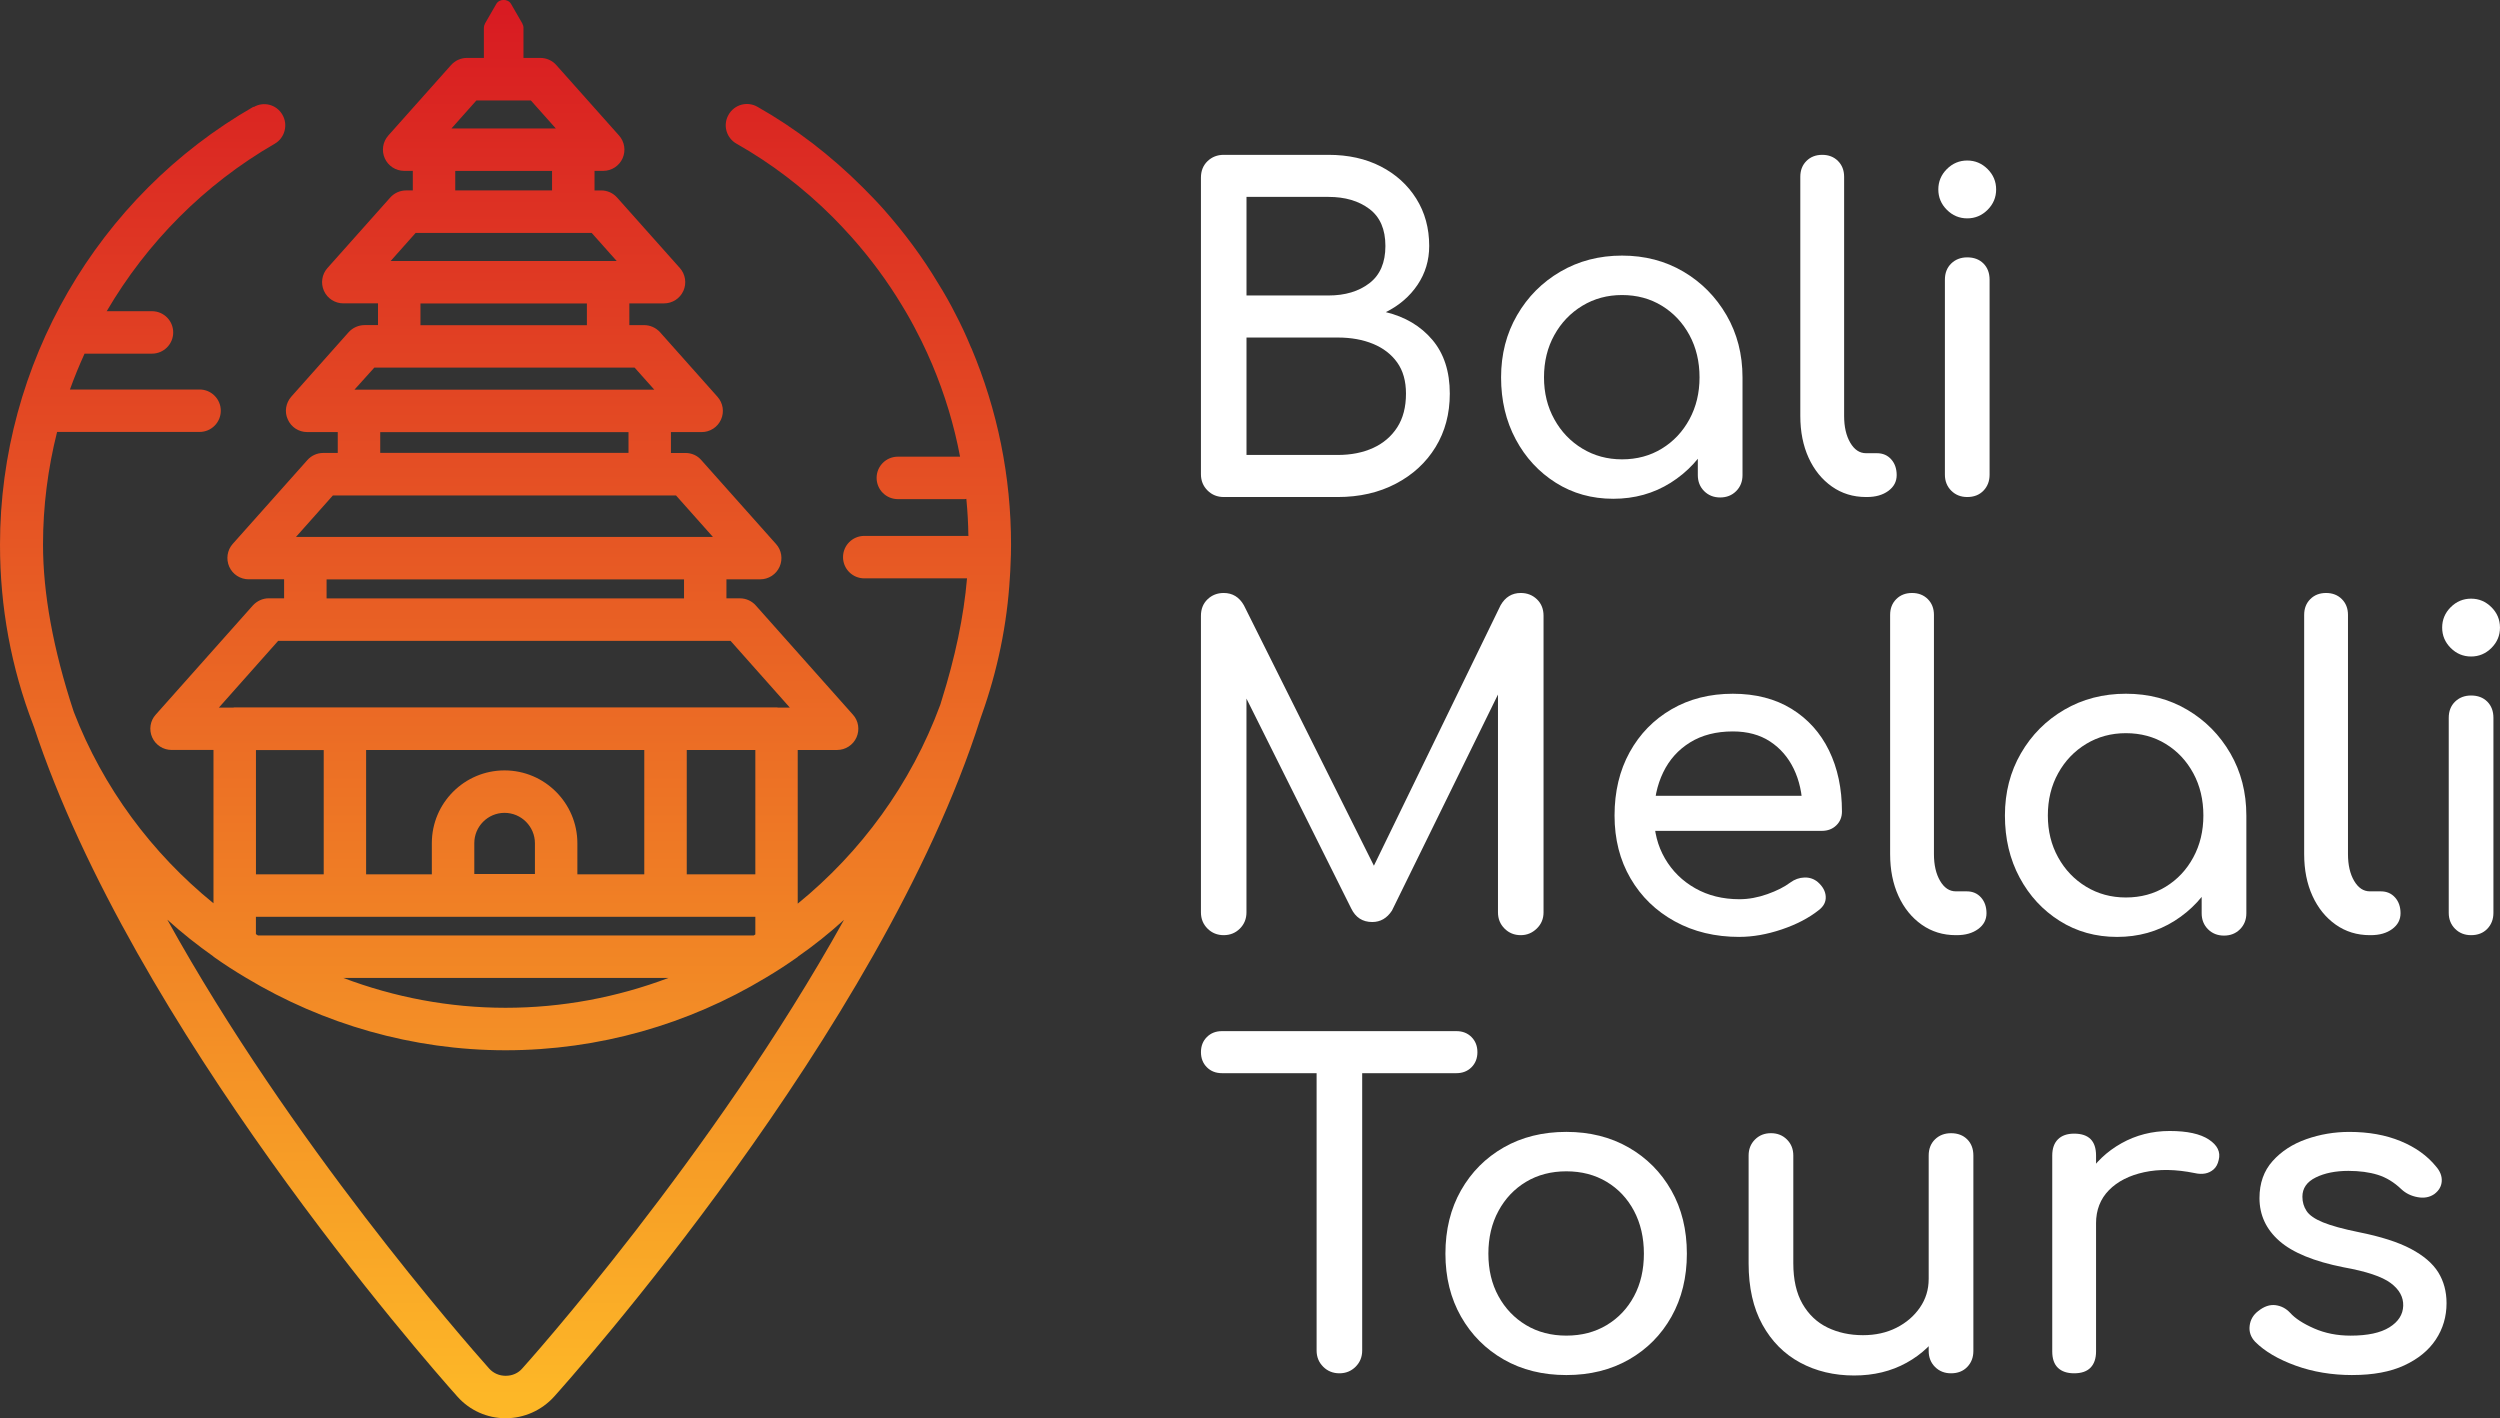
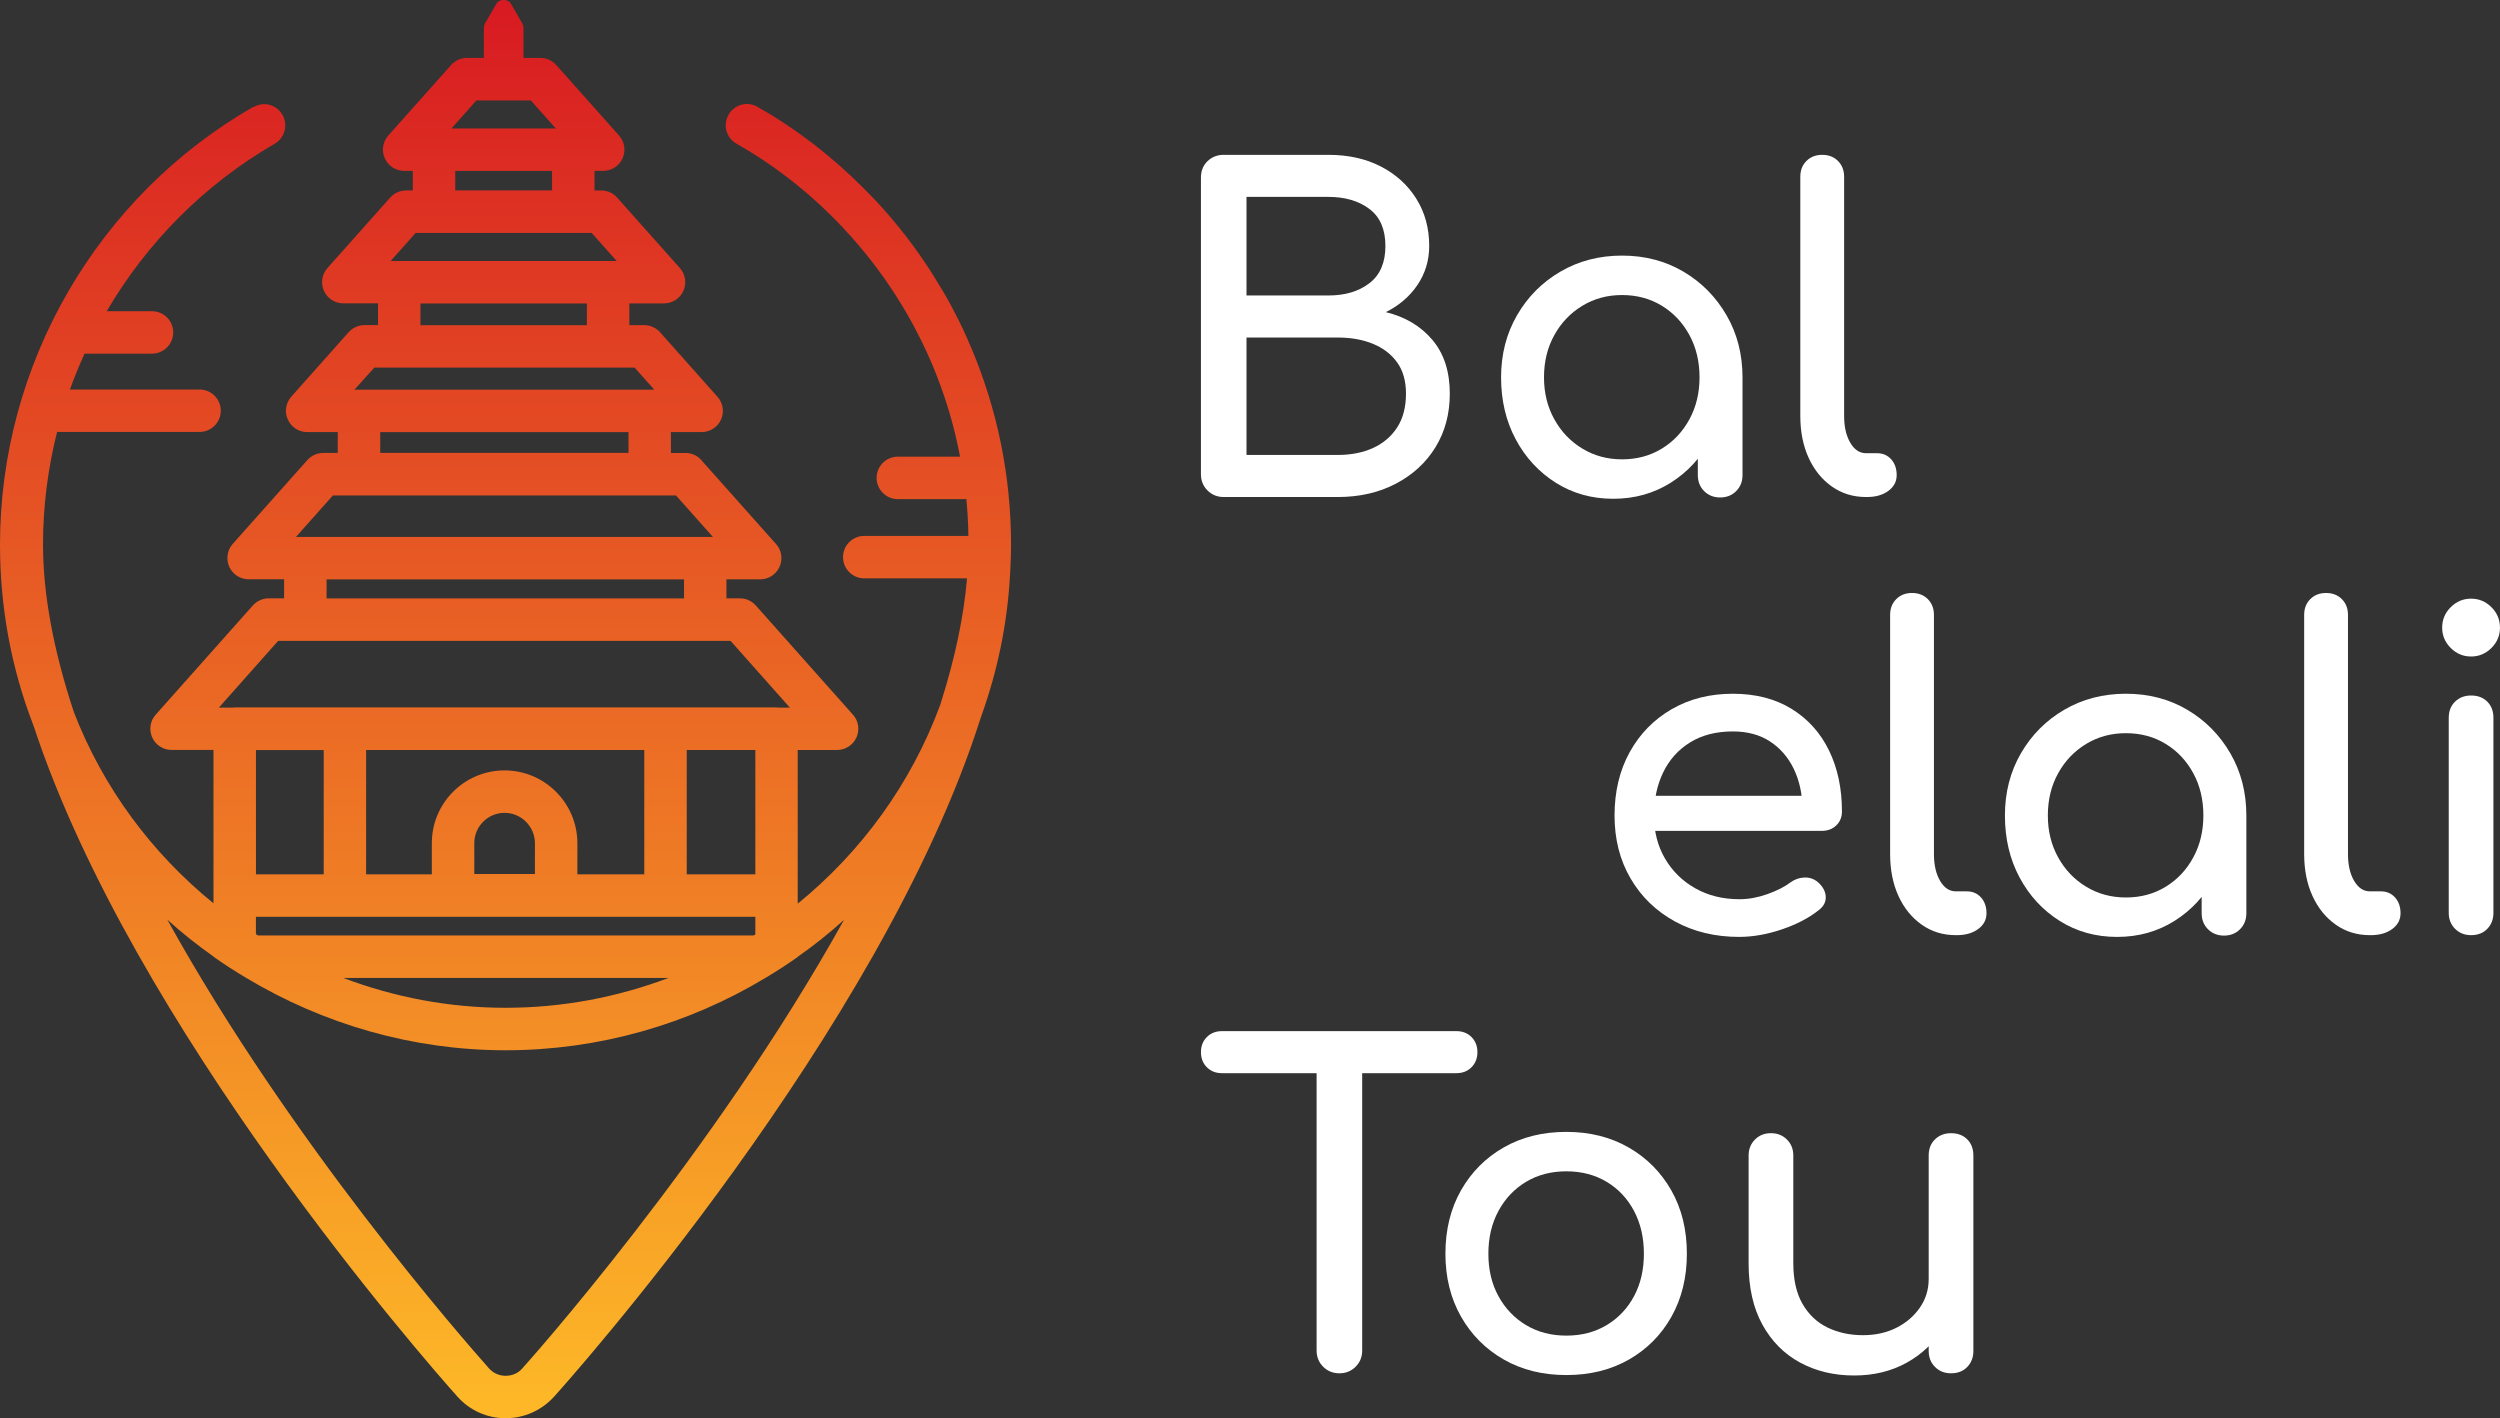
<svg xmlns="http://www.w3.org/2000/svg" id="Layer_2" viewBox="0 0 142.649 80.924">
  <rect x="0" y="0" width="142.649" height="80.924" fill="#333333" stroke="none" />
  <defs>
    <linearGradient id="linear-gradient" x1="28.845" y1=".604" x2="28.845" y2="79.676" gradientUnits="userSpaceOnUse">
      <stop offset="0" stop-color="#d81b22" />
      <stop offset="1" stop-color="#fdb727" />
    </linearGradient>
  </defs>
  <g id="Components">
    <g id="d6379266-cfa1-46ee-90e8-28ab89f81df6_7">
      <path d="m69.825,28.36c-.366,0-.675-.125-.925-.375s-.375-.558-.375-.925V10.135c0-.383.125-.696.375-.938.25-.241.559-.362.925-.362h5.976c1.133,0,2.129.221,2.987.663s1.533,1.054,2.024,1.837c.492.784.738,1.684.738,2.7,0,.817-.222,1.555-.663,2.213-.441.658-1.046,1.179-1.812,1.562,1.101.267,1.983.791,2.65,1.575.666.784,1,1.809,1,3.075,0,1.15-.272,2.167-.812,3.05-.542.884-1.296,1.58-2.263,2.087-.967.509-2.075.763-3.325.763h-6.5Zm1.3-11.5h4.676c.949,0,1.728-.233,2.337-.7.608-.466.913-1.175.913-2.125,0-.95-.305-1.654-.913-2.112-.608-.458-1.388-.688-2.337-.688h-4.676v5.625Zm0,9.1h5.2c.767,0,1.441-.133,2.025-.4.583-.267,1.041-.658,1.375-1.175.333-.516.5-1.158.5-1.925,0-.716-.167-1.308-.5-1.775-.334-.467-.792-.821-1.375-1.062-.584-.242-1.259-.363-2.025-.363h-5.2v6.7Z" style="fill:#fff; stroke-width:0px;" />
      <path d="m92.051,28.46c-1.217,0-2.309-.304-3.275-.913s-1.73-1.433-2.287-2.475c-.559-1.042-.838-2.221-.838-3.538s.304-2.5.913-3.55c.607-1.05,1.433-1.879,2.475-2.487,1.041-.608,2.213-.913,3.513-.913s2.466.304,3.5.913c1.033.608,1.853,1.438,2.462,2.487.608,1.05.913,2.233.913,3.55h-.976c0,1.317-.279,2.496-.837,3.538-.559,1.042-1.321,1.867-2.288,2.475s-2.059.913-3.274.913Zm.5-2.25c.85,0,1.608-.204,2.274-.613.667-.408,1.191-.966,1.575-1.675.384-.708.575-1.504.575-2.388,0-.9-.191-1.704-.575-2.412-.384-.709-.908-1.267-1.575-1.675-.666-.408-1.425-.612-2.274-.612-.834,0-1.588.204-2.263.612-.675.409-1.209.967-1.6,1.675-.393.709-.588,1.512-.588,2.412,0,.884.195,1.68.588,2.388.391.709.925,1.267,1.6,1.675.675.409,1.429.613,2.263.613Zm5.6,2.175c-.366,0-.671-.121-.912-.362-.242-.242-.362-.546-.362-.913v-3.825l.475-2.65,2.075.9v5.575c0,.367-.121.671-.362.913-.242.242-.547.362-.913.362Z" style="fill:#fff; stroke-width:0px;" />
      <path d="m106.475,28.36c-.733,0-1.384-.2-1.95-.6s-1.009-.946-1.325-1.637-.475-1.488-.475-2.388v-13.65c0-.367.116-.666.35-.9s.533-.35.9-.35c.366,0,.666.117.9.35.232.233.35.533.35.9v13.65c0,.617.116,1.125.35,1.525s.533.6.9.6h.625c.333,0,.604.117.812.35.208.233.312.534.312.9,0,.367-.158.667-.475.9-.317.234-.726.35-1.226.35h-.05Z" style="fill:#fff; stroke-width:0px;" />
-       <path d="m112.25,12.46c-.45,0-.838-.163-1.163-.488-.325-.325-.487-.712-.487-1.162,0-.45.162-.838.487-1.163.325-.325.713-.488,1.163-.488.449,0,.837.163,1.162.488.325.325.487.712.487,1.163,0,.45-.162.837-.487,1.162-.325.325-.713.488-1.162.488Zm0,15.9c-.367,0-.672-.121-.913-.362s-.362-.546-.362-.913v-11.125c0-.383.121-.691.362-.925.241-.233.546-.35.913-.35.383,0,.691.117.925.35.233.234.35.542.35.925v11.125c0,.367-.116.671-.35.913s-.542.362-.925.362Z" style="fill:#fff; stroke-width:0px;" />
-       <path d="m69.825,53.36c-.366,0-.675-.125-.925-.375s-.375-.558-.375-.925v-16.925c0-.383.125-.696.375-.938.25-.241.559-.362.925-.362.5,0,.884.233,1.15.7l7.825,15.675h-.801l7.625-15.675c.267-.466.65-.7,1.15-.7.366,0,.675.121.925.362.25.242.375.554.375.938v16.925c0,.367-.129.675-.388.925-.258.25-.562.375-.912.375-.367,0-.675-.125-.925-.375s-.375-.558-.375-.925v-13.325l.5-.125-6.55,13.35c-.284.434-.659.65-1.125.65-.551,0-.95-.258-1.2-.775l-6.476-12.975.5-.125v13.325c0,.367-.125.675-.375.925s-.559.375-.925.375Z" style="fill:#fff; stroke-width:0px;" />
      <path d="m99.25,53.46c-1.384,0-2.612-.296-3.688-.888-1.075-.591-1.917-1.408-2.524-2.45-.609-1.042-.913-2.238-.913-3.588,0-1.366.288-2.57.862-3.612.575-1.042,1.371-1.858,2.388-2.45,1.017-.591,2.184-.887,3.5-.887,1.3,0,2.417.288,3.351.862.933.575,1.645,1.367,2.137,2.375.492,1.009.738,2.171.738,3.488,0,.316-.109.579-.325.787-.217.209-.492.312-.825.312h-10.075v-2h10l-1.024.7c-.018-.833-.184-1.579-.5-2.237-.317-.658-.768-1.179-1.351-1.562-.583-.383-1.292-.575-2.125-.575-.95,0-1.763.208-2.438.625-.675.417-1.188.987-1.537,1.712-.351.725-.525,1.546-.525,2.462,0,.917.208,1.734.625,2.45.417.717.991,1.284,1.726,1.7.732.416,1.574.625,2.524.625.517,0,1.046-.096,1.588-.288.541-.191.979-.413,1.312-.663.25-.183.52-.279.812-.288.291-.008.546.08.763.263.283.25.433.525.449.825.017.3-.116.559-.399.775-.567.45-1.272.816-2.112,1.1-.842.284-1.647.425-2.413.425Z" style="fill:#fff; stroke-width:0px;" />
      <path d="m111.6,53.36c-.733,0-1.384-.2-1.95-.6s-1.009-.946-1.325-1.637c-.316-.691-.475-1.488-.475-2.388v-13.65c0-.367.116-.666.35-.9s.533-.35.9-.35c.366,0,.666.117.9.35.232.233.35.533.35.9v13.65c0,.617.116,1.125.35,1.525s.533.6.9.6h.625c.333,0,.604.117.812.35.208.233.312.534.312.9,0,.367-.158.667-.475.9-.317.234-.726.35-1.226.35h-.05Z" style="fill:#fff; stroke-width:0px;" />
      <path d="m120.8,53.46c-1.217,0-2.309-.304-3.275-.913s-1.73-1.433-2.287-2.475c-.559-1.042-.838-2.221-.838-3.538s.304-2.5.913-3.55c.607-1.05,1.433-1.879,2.475-2.487,1.041-.608,2.213-.913,3.513-.913s2.466.304,3.5.913c1.033.608,1.853,1.438,2.462,2.487.608,1.05.913,2.233.913,3.55h-.976c0,1.317-.279,2.496-.837,3.538-.559,1.042-1.321,1.867-2.288,2.475s-2.059.913-3.274.913Zm.5-2.25c.85,0,1.608-.204,2.274-.613.667-.408,1.191-.966,1.575-1.675.384-.708.575-1.504.575-2.388,0-.9-.191-1.704-.575-2.412-.384-.709-.908-1.267-1.575-1.675-.666-.408-1.425-.612-2.274-.612-.834,0-1.588.204-2.263.612-.675.409-1.209.967-1.6,1.675-.393.709-.588,1.512-.588,2.412,0,.884.195,1.68.588,2.388.391.709.925,1.267,1.6,1.675.675.409,1.429.613,2.263.613Zm5.6,2.175c-.366,0-.671-.121-.912-.362-.242-.242-.362-.546-.362-.913v-3.825l.475-2.65,2.075.9v5.575c0,.367-.121.671-.362.913-.242.242-.547.362-.913.362Z" style="fill:#fff; stroke-width:0px;" />
      <path d="m135.225,53.36c-.733,0-1.384-.2-1.95-.6s-1.009-.946-1.325-1.637-.475-1.488-.475-2.388v-13.65c0-.367.116-.666.35-.9s.533-.35.9-.35c.366,0,.666.117.9.35.232.233.35.533.35.9v13.65c0,.617.116,1.125.35,1.525s.533.6.9.6h.625c.333,0,.604.117.812.35.208.233.312.534.312.9,0,.367-.158.667-.475.9-.317.234-.726.35-1.226.35h-.05Z" style="fill:#fff; stroke-width:0px;" />
      <path d="m140.999,37.46c-.45,0-.838-.163-1.163-.488-.325-.325-.487-.712-.487-1.162,0-.45.162-.838.487-1.163.325-.325.713-.488,1.163-.488.449,0,.837.163,1.162.488.325.325.487.712.487,1.163,0,.45-.162.837-.487,1.162-.325.325-.713.488-1.162.488Zm0,15.9c-.367,0-.672-.121-.913-.362s-.362-.546-.362-.913v-11.125c0-.383.121-.691.362-.925.241-.233.546-.35.913-.35.383,0,.691.117.925.35.233.234.35.542.35.925v11.125c0,.367-.116.671-.35.913s-.542.362-.925.362Z" style="fill:#fff; stroke-width:0px;" />
      <path d="m69.726,61.235c-.351,0-.638-.112-.862-.337-.226-.225-.338-.513-.338-.863,0-.35.112-.637.338-.862.225-.225.512-.337.862-.337h13.375c.35,0,.638.112.862.337s.338.513.338.862c0,.35-.113.638-.338.863s-.513.337-.862.337h-13.375Zm6.7,17.125c-.367,0-.676-.125-.926-.375s-.375-.558-.375-.925v-18.225h2.601v18.225c0,.367-.125.675-.375.925s-.559.375-.925.375Z" style="fill:#fff; stroke-width:0px;" />
      <path d="m89.376,78.46c-1.351,0-2.542-.296-3.575-.888-1.033-.591-1.846-1.408-2.438-2.45-.592-1.042-.888-2.238-.888-3.588,0-1.366.296-2.57.888-3.612.592-1.042,1.404-1.858,2.438-2.45,1.033-.591,2.225-.887,3.575-.887,1.333,0,2.517.296,3.55.887,1.033.592,1.846,1.409,2.438,2.45.592,1.042.888,2.246.888,3.612,0,1.35-.292,2.546-.875,3.588-.584,1.042-1.392,1.858-2.425,2.45-1.034.592-2.226.888-3.575.888Zm0-2.25c.866,0,1.633-.2,2.3-.6.666-.4,1.188-.95,1.562-1.65.375-.7.562-1.508.562-2.425,0-.916-.188-1.728-.562-2.438-.375-.708-.896-1.262-1.562-1.662-.667-.4-1.434-.6-2.3-.6-.867,0-1.634.2-2.3.6-.667.4-1.192.954-1.575,1.662-.384.709-.575,1.522-.575,2.438,0,.917.191,1.725.575,2.425.383.7.908,1.25,1.575,1.65.666.4,1.433.6,2.3.6Z" style="fill:#fff; stroke-width:0px;" />
      <path d="m105.8,78.485c-1.15,0-2.18-.246-3.088-.737s-1.625-1.213-2.149-2.163c-.525-.95-.788-2.117-.788-3.5v-6.15c0-.367.121-.671.363-.913.241-.242.545-.363.912-.363.366,0,.671.121.912.363.242.242.363.546.363.913v6.15c0,.934.175,1.704.524,2.312.351.608.825,1.059,1.425,1.35.601.291,1.275.438,2.025.438.717,0,1.353-.142,1.912-.425.559-.283,1.004-.666,1.338-1.15.333-.483.5-1.025.5-1.625h1.575c0,1.034-.255,1.967-.763,2.8-.509.834-1.2,1.492-2.075,1.975-.875.484-1.871.725-2.987.725Zm5.525-.125c-.367,0-.672-.121-.913-.362s-.362-.546-.362-.913v-11.15c0-.383.121-.691.362-.925.241-.233.546-.35.913-.35.383,0,.691.117.925.35.233.234.35.542.35.925v11.15c0,.367-.116.671-.35.913s-.542.362-.925.362Z" style="fill:#fff; stroke-width:0px;" />
-       <path d="m118.35,78.36c-.4,0-.709-.104-.925-.312-.217-.208-.325-.52-.325-.938v-11.175c0-.4.108-.709.325-.925.216-.216.524-.325.925-.325.416,0,.729.104.938.312.208.208.312.521.312.938v11.175c0,.4-.104.709-.312.925-.209.217-.521.325-.938.325Zm-.025-8.55c0-1,.246-1.896.738-2.688.491-.791,1.153-1.421,1.987-1.888.833-.466,1.75-.7,2.75-.7s1.745.163,2.237.488c.491.325.679.712.562,1.163-.05.233-.146.412-.287.537-.143.125-.305.205-.488.238-.184.034-.383.025-.6-.025-1.066-.217-2.025-.233-2.875-.05-.85.184-1.522.525-2.013,1.025s-.737,1.134-.737,1.9h-1.275Z" style="fill:#fff; stroke-width:0px;" />
-       <path d="m134.225,78.46c-1.166,0-2.246-.179-3.237-.538s-1.763-.812-2.312-1.362c-.25-.267-.354-.571-.312-.913.042-.341.204-.621.487-.837.334-.267.663-.379.988-.338.324.042.604.188.837.438.283.317.737.613,1.362.888s1.321.413,2.088.413c.967,0,1.704-.158,2.213-.475.508-.316.77-.725.787-1.225.017-.5-.221-.933-.713-1.3-.491-.367-1.387-.666-2.688-.9-1.684-.334-2.904-.834-3.662-1.5-.759-.666-1.138-1.483-1.138-2.45,0-.85.25-1.554.75-2.112s1.142-.975,1.925-1.25c.783-.275,1.601-.413,2.45-.413,1.101,0,2.075.175,2.925.525.851.35,1.525.834,2.025,1.45.233.267.342.546.325.837s-.159.538-.425.737c-.268.184-.584.242-.95.175-.367-.066-.675-.217-.925-.45-.417-.4-.867-.675-1.351-.825-.483-.15-1.042-.225-1.675-.225-.733,0-1.355.125-1.862.375-.509.25-.763.617-.763,1.1,0,.3.079.571.237.812.158.242.471.459.938.65s1.15.379,2.05.562c1.25.25,2.238.566,2.963.95.725.384,1.246.83,1.562,1.337.316.509.475,1.096.475,1.763,0,.767-.204,1.458-.612,2.075-.408.617-1.009,1.108-1.8,1.475-.792.367-1.779.55-2.963.55Z" style="fill:#fff; stroke-width:0px;" />
      <path d="m55.423,19.852l-.01-.01c-.291-.707-.581-1.327-.872-1.88-.3-.601-.649-1.221-1.027-1.822-.872-1.463-1.919-2.868-3.091-4.196-.388-.436-.785-.843-1.192-1.25-1.831-1.831-3.856-3.382-6.017-4.603-.581-.329-1.318-.126-1.647.465-.329.581-.126,1.318.465,1.647,1.967,1.114,3.818,2.519,5.494,4.196.368.368.727.756,1.085,1.153,1.075,1.211,2.025,2.5,2.839,3.847.339.552.649,1.105.93,1.667.068.126.136.262.203.397.213.436.417.882.61,1.337.717,1.704,1.249,3.457,1.588,5.258h-3.551c-.669,0-1.211.542-1.211,1.211s.542,1.211,1.211,1.211h3.825c.03,0,.055-.015.084-.017 0.0.004.001.007.001.011.068.698.107,1.395.116,2.103 0.0.004,0,.007 0.0.011-.015-.001-.027-.009-.042-.009h-5.9c-.669,0-1.211.542-1.211,1.211s.542,1.211,1.211,1.211h5.864c-.184,2.17-.678,4.514-1.453,6.974-.01.019-.01.039-.019.058l-.039.136c0,.01-.01.019-.01.029s-.01.019-.01.029c-1.676,4.535-4.535,8.41-8.129,11.336v-8.769h2.248c.475,0,.911-.281,1.105-.717s.116-.95-.203-1.298l-5.542-6.23c-.223-.252-.552-.407-.901-.407h-.775v-1.085h1.928c.475,0,.911-.281,1.105-.717s.116-.95-.203-1.298l-4.263-4.787c-.223-.262-.552-.407-.901-.407h-.833v-1.192h1.754c.475,0,.911-.281,1.105-.717.194-.436.116-.94-.203-1.298l-3.285-3.692c-.233-.252-.562-.397-.901-.397h-.843v-1.24h1.979c.477,0,.91-.28,1.105-.715.195-.436.116-.945-.201-1.302l-3.582-4.022c-.23-.258-.559-.406-.905-.406h-.383v-1.116h.495c.477,0,.91-.28,1.105-.715.195-.436.116-.945-.201-1.302l-3.582-4.022c-.23-.258-.559-.406-.905-.406h-.966v-1.723c0-.081-.025-.153-.059-.22-.004-.007-.002-.015-.006-.022l-.646-1.119c-.172-.3-.666-.3-.838,0l-.646,1.119c-.004.007-.002.015-.006.022-.035.067-.059.14-.059.22v1.723h-.966c-.345,0-.675.148-.905.406l-3.582,4.022c-.317.356-.396.865-.201,1.301.195.435.628.715,1.105.715h.494v1.116h-.383c-.345,0-.675.148-.905.406l-3.582,4.022c-.317.356-.396.865-.201,1.301.195.435.628.715,1.105.715h1.98v1.24h-.756c-.349,0-.678.145-.911.397l-3.285,3.692c-.31.358-.397.862-.194,1.298.194.436.62.717,1.105.717h1.744v1.192h-.833c-.339,0-.669.145-.901.407l-4.263,4.787c-.31.349-.388.862-.194,1.298s.63.717,1.105.717h2.025v1.085h-.882c-.339,0-.669.155-.901.407l-5.542,6.23c-.32.349-.397.862-.203,1.298.194.436.63.717,1.105.717h2.393v8.75c-3.498-2.839-6.298-6.579-7.974-10.93,0-.019-.01-.039-.019-.058-1.153-3.508-1.734-6.695-1.734-9.486,0-2.189.281-4.348.803-6.421h8.13c.669,0,1.211-.542,1.211-1.211s-.542-1.211-1.211-1.211H3.991c0-.001.001-.002.001-.003.249-.695.53-1.377.835-2.047.007 0.0.013.004.02.004h3.825c.669,0,1.211-.542,1.211-1.211s-.542-1.211-1.211-1.211h-2.583c2.284-3.9,5.554-7.226,9.588-9.556.572-.329.775-1.075.436-1.657-.33-.572-1.056-.775-1.637-.436l-.01-.019C5.542,11.209,0,20.792,0,31.082c0,3.556.639,7.025,1.899,10.29,0,.019.01.039.019.058,0,.01.01.01.01.019,5.649,17.131,22.286,36.132,24.175,38.244.698.785,1.696,1.231,2.742,1.231h.01c1.046,0,2.045-.446,2.752-1.221.756-.843,18.642-20.813,24.33-38.68.029-.077.048-.145.077-.223.911-2.548,1.453-5.194,1.608-7.839.019-.233.029-.475.039-.756.019-.368.029-.756.029-1.124,0-3.885-.765-7.664-2.267-11.23ZM27.184,5.732h3.107l1.425,1.6h-5.957l1.424-1.6Zm-1.208,5.133v-1.11h5.524v1.11h-5.524Zm-2.262,2.427h10.049l1.425,1.6h-.487c-.001,0-.002-.001-.002-.001h-11.918c-.001,0-.002.001-.002.001h-.488l1.424-1.6Zm.278,4.022h9.496v1.24h-9.496v-1.24Zm-2.635,3.662h14.854l1.124,1.26h-17.111l1.134-1.26Zm14.505,3.682v1.182h-14.166v-1.182h14.166Zm7.141,28.719H14.718c-.039-.029-.077-.049-.116-.077v-.987h28.497v1.007c-.039.019-.068.039-.097.058Zm-4.854,2.422c-2.926,1.105-6.066,1.705-9.302,1.705-3.217,0-6.346-.601-9.263-1.705h18.565Zm-17.257-13.003h15.871v7.093h-3.818v-1.773c0-2.287-1.86-4.157-4.157-4.157-2.287,0-4.147,1.86-4.147,4.147v1.783h-3.75v-7.093Zm6.172,7.073v-1.763c0-.95.775-1.725,1.725-1.725.959,0,1.734.785,1.734,1.734v1.754h-3.459Zm16.036.021h-3.914v-7.094h3.914v7.094Zm-24.107-21.618h19.582l2.103,2.364h-23.788l2.103-2.364Zm-.358,4.787h20.396v1.085h-20.396v-1.085Zm-2.761,3.508h25.812l3.382,3.808h-.678c-.029-.01-.048-.01-.077-.01H13.391c-.029,0-.049,0-.077.01h-.824l3.382-3.808Zm2.597,6.23v7.094h-3.866v-7.094h3.866Zm11.337,35.279c-.242.281-.581.426-.95.426h-.01c-.358,0-.698-.145-.94-.417-1.415-1.589-11.337-12.906-18.361-25.609.833.756,1.715,1.453,2.635,2.103v.01c.601.426,1.23.833,1.87,1.211,4.389,2.635,9.486,4.128,14.796,4.128,5.329,0,10.435-1.482,14.825-4.128.639-.378,1.25-.775,1.851-1.202v-.01c.92-.639,1.802-1.347,2.635-2.103-7.471,13.459-18.206,25.435-18.352,25.59Z" style="fill:url(#linear-gradient); stroke-width:0px;" />
    </g>
  </g>
</svg>